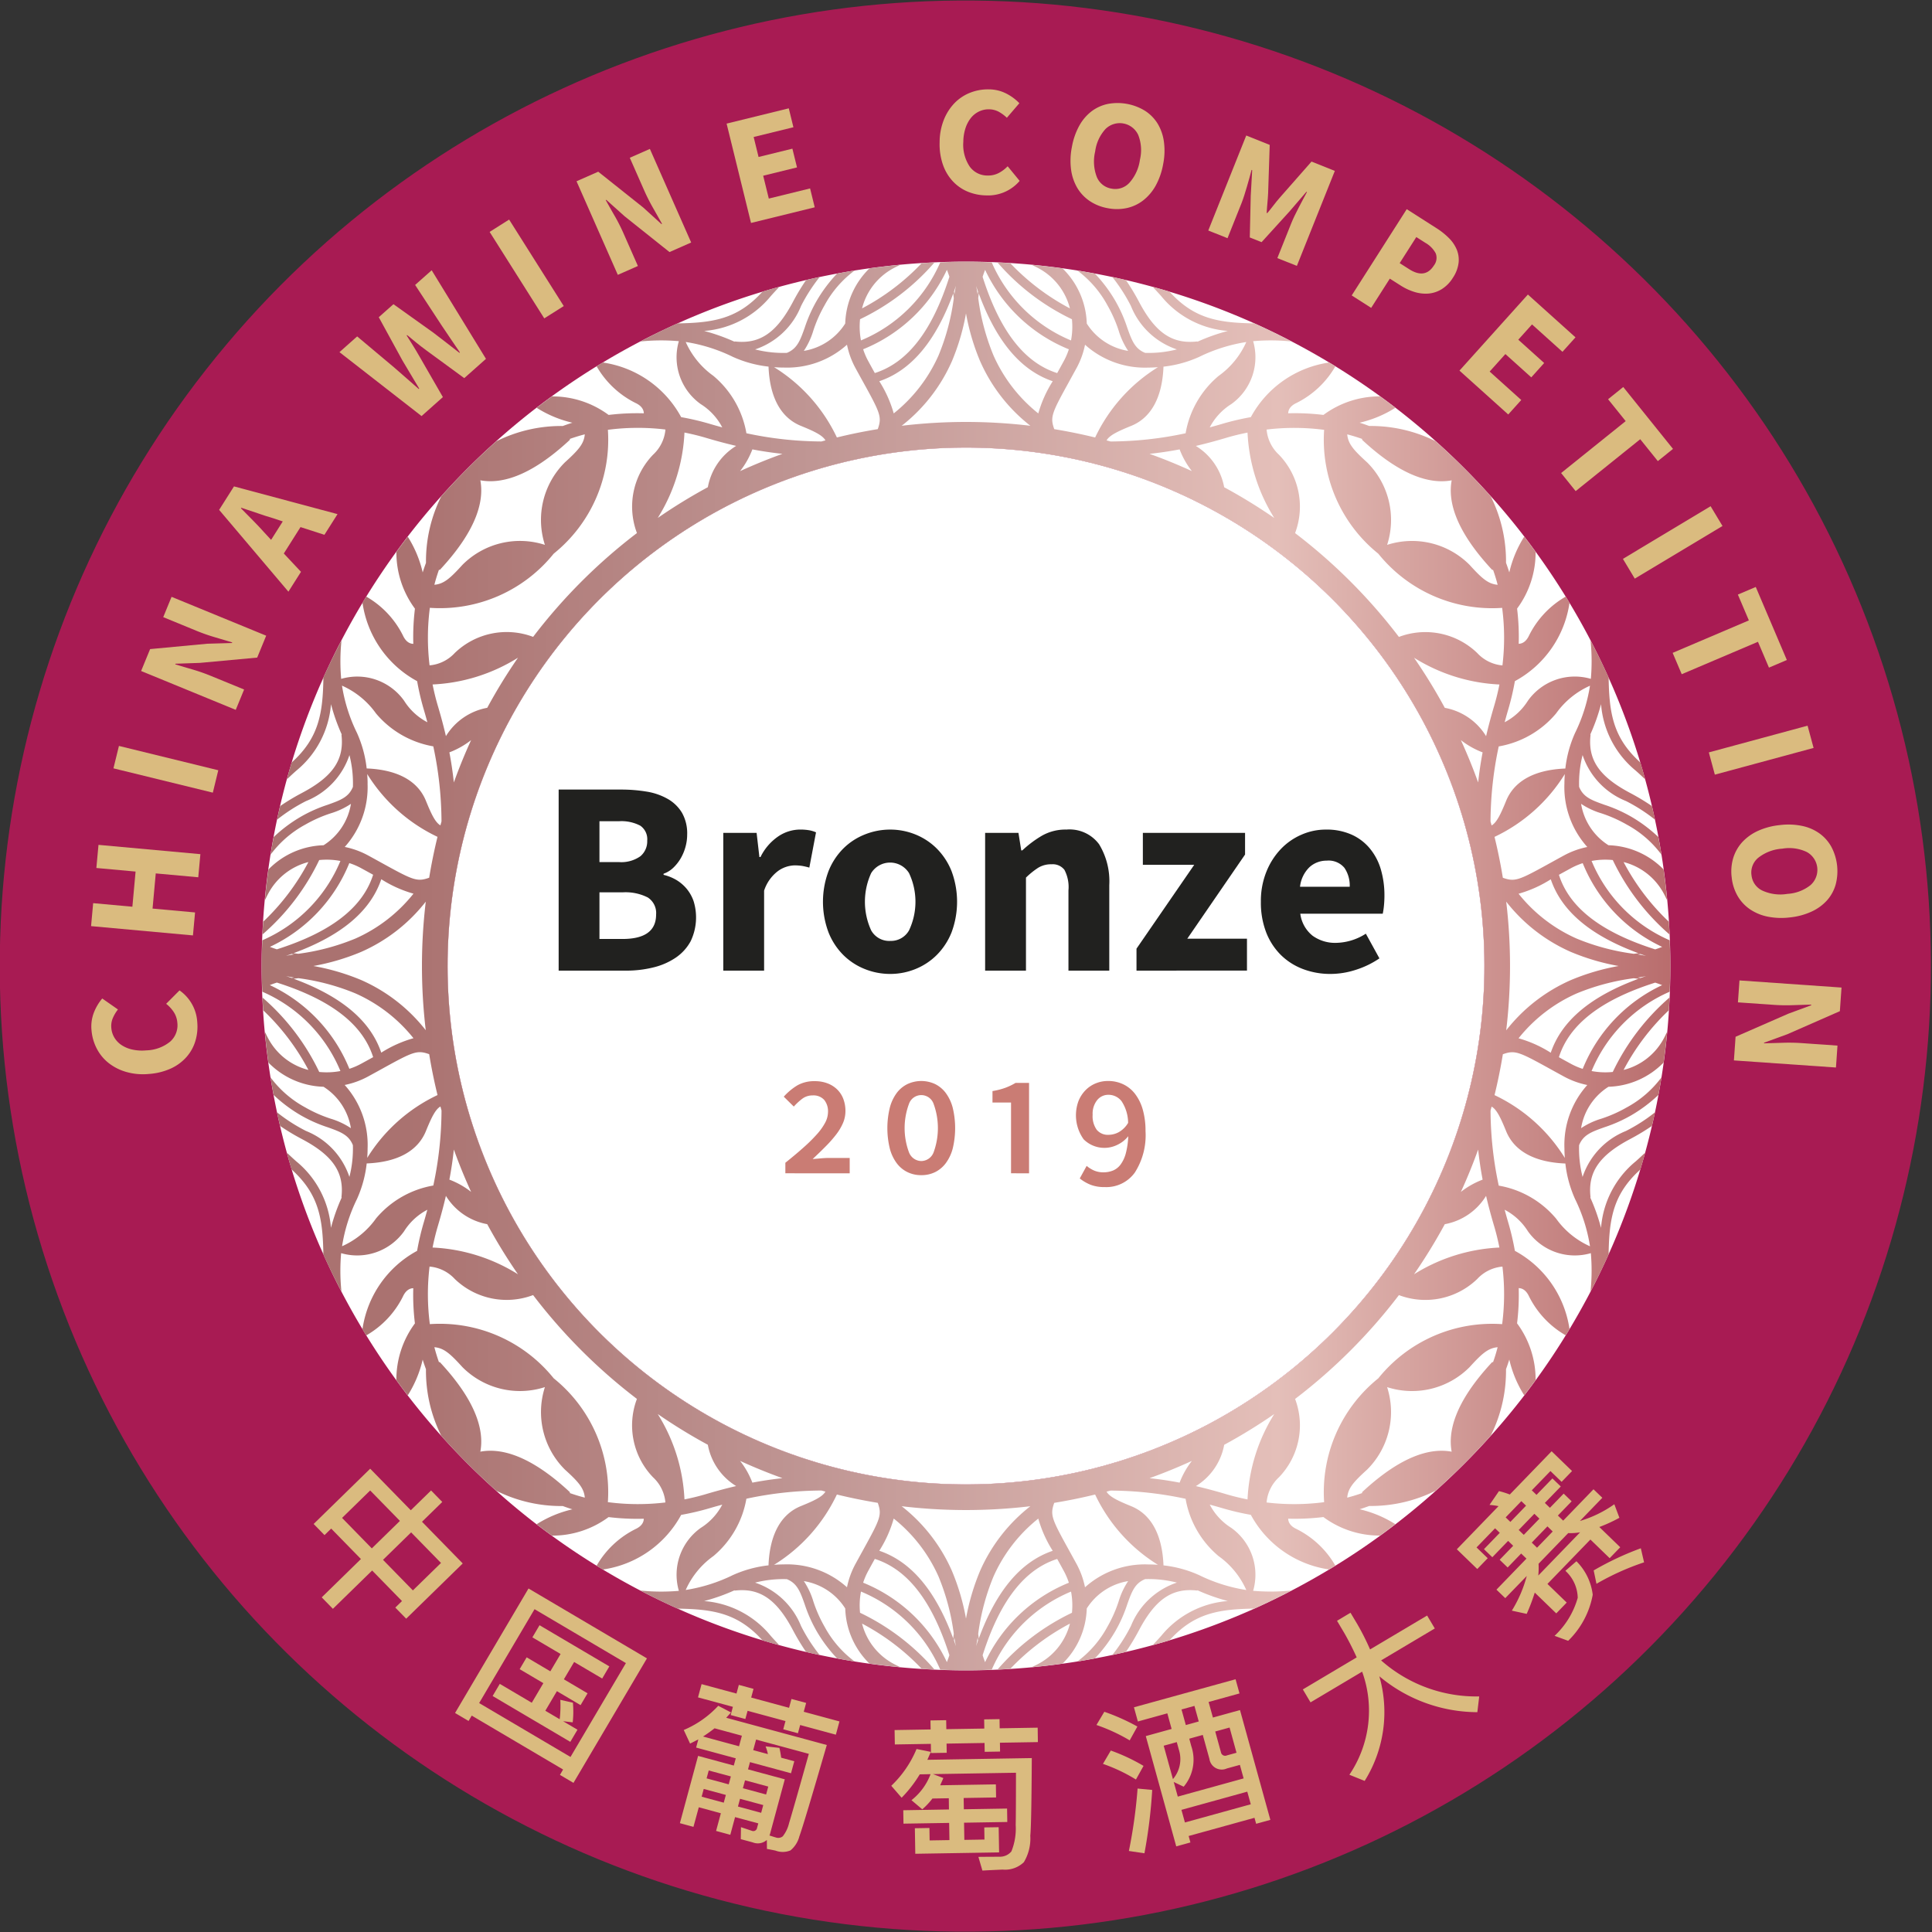
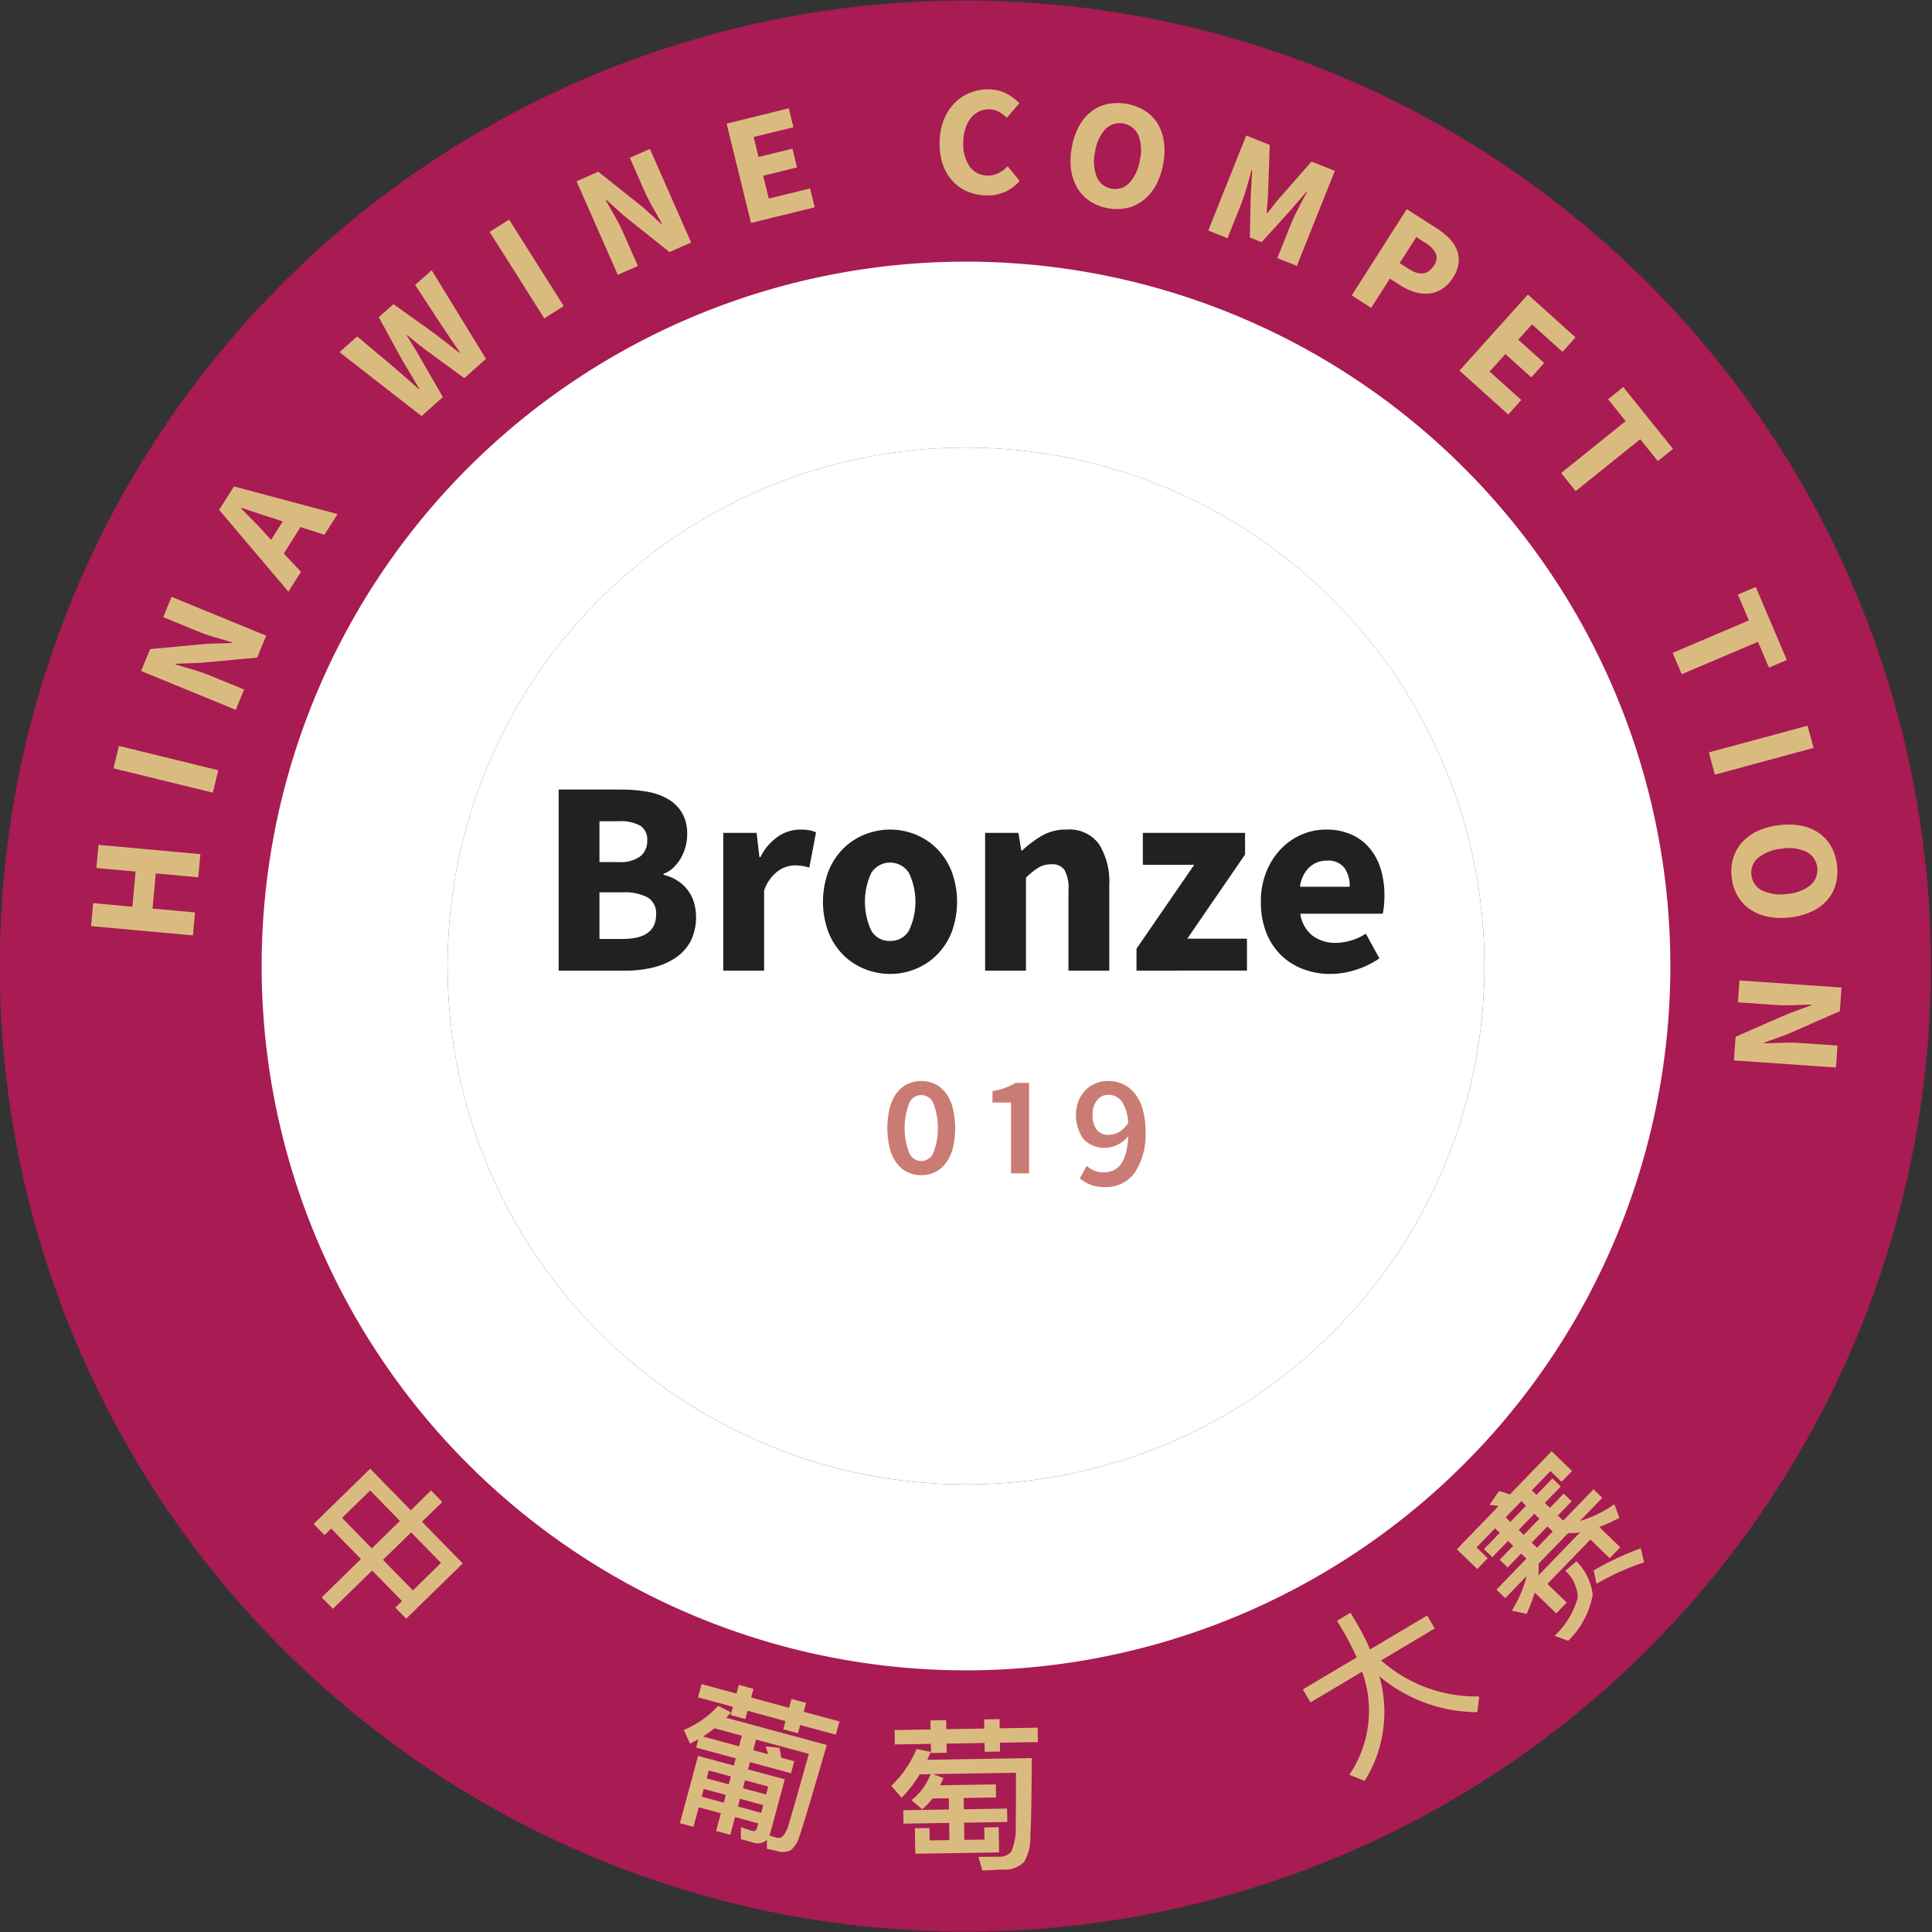
<svg xmlns="http://www.w3.org/2000/svg" id="Pantone_Rubine_Red_C" data-name="Pantone Rubine Red C" viewBox="0 0 100 100">
  <rect x="0" y="0" width="100" height="100" fill="#333333" stroke="none" />
  <defs>
    <style>.cls-1{fill:#a81b53;}.cls-2{fill:#fff;}.cls-3{fill:url(#Bronze_Glossy_Hot_Foil);}.cls-4{fill:#dabb7f;}.cls-5{fill:#ca7c74;}.cls-6{fill:#21211f;}</style>
    <linearGradient id="Bronze_Glossy_Hot_Foil" x1="13.543" y1="50" x2="86.457" y2="50" gradientUnits="userSpaceOnUse">
      <stop offset="0.101" stop-color="#aa7270" />
      <stop offset="0.382" stop-color="#bf9593" />
      <stop offset="0.721" stop-color="#e4bfb9" />
      <stop offset="1" stop-color="#b96d6d" />
    </linearGradient>
  </defs>
  <title>CWC_BronzeMedal_2019</title>
  <circle class="cls-1" cx="50" cy="50" r="50" transform="matrix(0.158, -0.987, 0.987, 0.158, -7.284, 91.455)" />
  <circle class="cls-2" cx="50" cy="50" r="26.833" transform="translate(-7.321 91.404) rotate(-80.842)" />
  <path class="cls-2" d="M50,13.543A36.457,36.457,0,1,0,86.457,50,36.457,36.457,0,0,0,50,13.543ZM50,76.834A26.834,26.834,0,1,1,76.834,50,26.834,26.834,0,0,1,50,76.834Z" />
-   <path class="cls-3" d="M82.328,66.848c.404-.774.784-1.562,1.133-2.367-.067.145-.139.282-.199.435.029-1.838.231-3.108,1.643-4.382.087-.288.167-.579.247-.87-.16.148-.299.283-.486.447a4.947,4.947,0,0,0-1.797,3.443,9.938,9.938,0,0,0-.559-1.575l.017-.002c-.153-1.295.441-2.17,2.051-3.021a11.412,11.412,0,0,0,1.123-.677c.055-.235.113-.47.163-.707a8.653,8.653,0,0,1-1.506.968,3.891,3.891,0,0,0-2.244,2.378,5.922,5.922,0,0,1-.18-1.644c.215-.535.643-.69,1.305-.926a7.384,7.384,0,0,0,1.397-.622,7.583,7.583,0,0,0,1.399-1.049c.057-.304.115-.608.164-.915a5.492,5.492,0,0,1-1.804,1.56,6.985,6.985,0,0,1-1.313.582,3.902,3.902,0,0,0-1.045.49,3.131,3.131,0,0,1,1.417-2.143,4.156,4.156,0,0,0,2.853-1.253c.072-.528.137-1.059.186-1.594-.077.153-.155.316-.232.448A3.271,3.271,0,0,1,84.037,55.38a11.861,11.861,0,0,1,2.34-3.087c.014-.22.028-.441.038-.662a11.837,11.837,0,0,0-2.938,3.853,3.811,3.811,0,0,1-1.097-.047,7.684,7.684,0,0,1,4.043-4.106c.016-.442.034-.884.034-1.331s-.018-.888-.034-1.331a7.683,7.683,0,0,1-4.043-4.106,3.836,3.836,0,0,1,1.097-.047,11.835,11.835,0,0,0,2.938,3.853c-.01-.222-.024-.442-.038-.662a11.86,11.86,0,0,1-2.34-3.087,3.27,3.27,0,0,1,2.023,1.528c.078.133.155.295.232.448-.05-.535-.114-1.066-.186-1.594A4.155,4.155,0,0,0,83.254,43.749a3.131,3.131,0,0,1-1.417-2.143,3.895,3.895,0,0,0,1.045.49,6.997,6.997,0,0,1,1.313.582,5.492,5.492,0,0,1,1.804,1.56c-.049-.307-.107-.611-.164-.915a7.596,7.596,0,0,0-1.399-1.049A7.397,7.397,0,0,0,83.04,41.653c-.662-.236-1.09-.391-1.305-.926a5.918,5.918,0,0,1,.18-1.644,3.89,3.89,0,0,0,2.244,2.378,8.653,8.653,0,0,1,1.506.968c-.05-.237-.108-.471-.163-.707a11.432,11.432,0,0,0-1.123-.677c-1.61-.851-2.204-1.726-2.051-3.021l-.017-.002a9.946,9.946,0,0,0,.559-1.575,4.947,4.947,0,0,0,1.797,3.443c.187.164.326.299.486.447-.08-.291-.16-.582-.247-.87-1.412-1.274-1.614-2.544-1.643-4.382.061.155.134.295.202.441-.35-.808-.731-1.598-1.136-2.374l.01.129a10.515,10.515,0,0,1,.003,1.856,2.977,2.977,0,0,0-3.257,1.131,3.131,3.131,0,0,1-1.205,1.115c.057-.208.114-.416.178-.632a13.562,13.562,0,0,0,.352-1.495,5.503,5.503,0,0,0,2.828-4.059c-.064-.107-.131-.211-.197-.317a4.77,4.77,0,0,0-1.898,2.014c-.157.338-.368.424-.535.429a12.099,12.099,0,0,0-.084-1.822,4.881,4.881,0,0,0,.959-2.936q-.29-.398-.59-.787a5.958,5.958,0,0,0-.772,1.849q-.079-.252-.17-.497a7.511,7.511,0,0,0-.795-3.448,36.734,36.734,0,0,0-2.841-2.84,7.516,7.516,0,0,0-3.445-.793q-.245-.091-.497-.17a5.957,5.957,0,0,0,1.85-.772q-.39-.3-.787-.59a4.882,4.882,0,0,0-2.936.96,12.101,12.101,0,0,0-1.823-.085c.004-.168.091-.378.429-.535A4.771,4.771,0,0,0,69.119,18.96c-.106-.065-.211-.132-.317-.197a5.504,5.504,0,0,0-4.059,2.828,13.65,13.65,0,0,0-1.495.352c-.216.064-.424.122-.632.178a3.134,3.134,0,0,1,1.115-1.205,2.977,2.977,0,0,0,1.131-3.257,10.539,10.539,0,0,1,1.856.003l.129.01c-.779-.407-1.572-.789-2.382-1.14.149.069.291.144.449.206-1.838-.029-3.108-.231-4.382-1.644-.288-.087-.579-.167-.87-.247.148.16.283.299.447.486a4.946,4.946,0,0,0,3.443,1.797,9.932,9.932,0,0,0-1.575.559l-.002-.017c-1.295.153-2.17-.441-3.021-2.051a11.403,11.403,0,0,0-.677-1.123c-.235-.055-.47-.113-.707-.163a8.661,8.661,0,0,1,.968,1.506,3.891,3.891,0,0,0,2.378,2.244,5.922,5.922,0,0,1-1.644.18c-.535-.215-.69-.643-.926-1.305a7.377,7.377,0,0,0-.622-1.396,7.59,7.59,0,0,0-1.048-1.399c-.304-.056-.608-.115-.915-.164a5.494,5.494,0,0,1,1.561,1.804,6.986,6.986,0,0,1,.582,1.313,3.894,3.894,0,0,0,.49,1.045,3.13,3.13,0,0,1-2.143-1.417,4.156,4.156,0,0,0-1.254-2.853c-.528-.072-1.059-.137-1.594-.186.153.077.316.155.448.232a3.271,3.271,0,0,1,1.528,2.024,11.858,11.858,0,0,1-3.087-2.34c-.22-.014-.441-.028-.662-.038a11.836,11.836,0,0,0,3.853,2.939,3.824,3.824,0,0,1-.047,1.097,7.682,7.682,0,0,1-4.106-4.043c-.443-.016-.884-.034-1.331-.034s-.888.018-1.331.034A7.682,7.682,0,0,1,44.563,17.62a3.824,3.824,0,0,1-.047-1.097,11.836,11.836,0,0,0,3.853-2.939c-.222.01-.442.024-.662.038a11.856,11.856,0,0,1-3.087,2.34,3.269,3.269,0,0,1,1.528-2.024c.133-.078.295-.155.448-.232-.535.05-1.066.114-1.594.186a4.155,4.155,0,0,0-1.253,2.853,3.13,3.13,0,0,1-2.143,1.417,3.901,3.901,0,0,0,.49-1.045,6.998,6.998,0,0,1,.582-1.313,5.491,5.491,0,0,1,1.56-1.804c-.307.049-.611.107-.915.164a7.581,7.581,0,0,0-1.048,1.399,7.368,7.368,0,0,0-.622,1.397c-.236.662-.391,1.09-.926,1.305a5.921,5.921,0,0,1-1.644-.18,3.891,3.891,0,0,0,2.378-2.244,8.666,8.666,0,0,1,.968-1.506c-.237.05-.471.108-.707.163a11.424,11.424,0,0,0-.677,1.123c-.851,1.61-1.726,2.204-3.021,2.051l-.002.017a9.933,9.933,0,0,0-1.575-.559,4.946,4.946,0,0,0,3.443-1.797c.164-.187.299-.326.447-.486-.291.08-.582.16-.87.247-1.274,1.412-2.544,1.614-4.382,1.644.16-.063.304-.138.455-.208-.813.351-1.608.735-2.388,1.142l.129-.01a10.543,10.543,0,0,1,1.856-.003,2.978,2.978,0,0,0,1.132,3.257,3.134,3.134,0,0,1,1.115,1.205c-.208-.057-.416-.114-.632-.178a13.604,13.604,0,0,0-1.495-.352,5.504,5.504,0,0,0-4.059-2.828c-.107.064-.211.131-.317.197a4.771,4.771,0,0,0,2.014,1.898c.338.157.425.367.429.535a12.152,12.152,0,0,0-1.822.084,4.881,4.881,0,0,0-2.937-.959q-.398.29-.787.59a5.962,5.962,0,0,0,1.849.772q-.252.079-.497.17a7.511,7.511,0,0,0-3.448.795,36.671,36.671,0,0,0-2.84,2.841,7.519,7.519,0,0,0-.793,3.446q-.091.244-.17.497a5.958,5.958,0,0,0-.772-1.849q-.3.39-.59.787a4.881,4.881,0,0,0,.96,2.937,12.125,12.125,0,0,0-.084,1.822c-.168-.004-.378-.091-.535-.429A4.772,4.772,0,0,0,18.96,30.881c-.066.106-.132.21-.197.317a5.504,5.504,0,0,0,2.828,4.059,13.579,13.579,0,0,0,.352,1.495c.064.216.121.424.178.632a3.133,3.133,0,0,1-1.205-1.115,2.978,2.978,0,0,0-3.257-1.131,10.521,10.521,0,0,1,.003-1.856l.01-.129c-.404.773-.783,1.56-1.131,2.364.066-.144.138-.28.198-.431-.029,1.838-.231,3.108-1.643,4.382-.087.288-.167.579-.247.87.16-.148.299-.284.486-.447a4.946,4.946,0,0,0,1.797-3.443,9.954,9.954,0,0,0,.559,1.575l-.017.002c.153,1.295-.441,2.17-2.051,3.021a11.393,11.393,0,0,0-1.123.677c-.055.236-.113.47-.163.707a8.653,8.653,0,0,1,1.506-.968,3.891,3.891,0,0,0,2.244-2.378,5.911,5.911,0,0,1,.18,1.644c-.215.535-.643.69-1.305.926a7.364,7.364,0,0,0-1.396.622,7.585,7.585,0,0,0-1.399,1.048c-.057.304-.115.608-.164.915a5.495,5.495,0,0,1,1.804-1.56,6.996,6.996,0,0,1,1.313-.582,3.902,3.902,0,0,0,1.045-.49,3.13,3.13,0,0,1-1.417,2.143,4.157,4.157,0,0,0-2.853,1.253c-.072.528-.136,1.059-.186,1.594.077-.153.155-.315.232-.448A3.27,3.27,0,0,1,15.963,44.62a11.863,11.863,0,0,1-2.34,3.087c-.014.221-.028.441-.038.662a11.836,11.836,0,0,0,2.938-3.853,3.835,3.835,0,0,1,1.097.047,7.683,7.683,0,0,1-4.043,4.106c-.016.443-.034.885-.034,1.331s.018.888.034,1.331A7.684,7.684,0,0,1,17.62,55.437a3.817,3.817,0,0,1-1.097.047,11.833,11.833,0,0,0-2.938-3.853c.01.221.024.442.038.662a11.863,11.863,0,0,1,2.34,3.087,3.27,3.27,0,0,1-2.024-1.528c-.077-.133-.155-.295-.232-.448.05.535.114,1.066.186,1.594a4.155,4.155,0,0,0,2.853,1.253,3.13,3.13,0,0,1,1.417,2.143,3.898,3.898,0,0,0-1.045-.49,7.005,7.005,0,0,1-1.313-.582,5.49,5.49,0,0,1-1.804-1.56c.049.307.107.611.164.915a7.593,7.593,0,0,0,1.399,1.048,7.38,7.38,0,0,0,1.396.622c.662.236,1.09.391,1.305.926a5.91,5.91,0,0,1-.18,1.644,3.891,3.891,0,0,0-2.244-2.378,8.661,8.661,0,0,1-1.506-.968c.05.237.108.471.163.707a11.365,11.365,0,0,0,1.123.677c1.61.851,2.204,1.726,2.051,3.021l.017.002a9.947,9.947,0,0,0-.559,1.575,4.947,4.947,0,0,0-1.797-3.443c-.187-.164-.326-.299-.486-.447.08.291.16.582.247.87,1.412,1.274,1.614,2.543,1.643,4.382-.062-.159-.137-.301-.207-.451.351.811.734,1.605,1.14,2.384l-.01-.129a10.554,10.554,0,0,1-.003-1.856,2.978,2.978,0,0,0,3.257-1.131,3.132,3.132,0,0,1,1.205-1.115c-.057.208-.114.416-.178.632a13.567,13.567,0,0,0-.352,1.495,5.503,5.503,0,0,0-2.828,4.059c.064.107.131.211.197.317a4.768,4.768,0,0,0,1.898-2.014c.157-.339.368-.424.535-.429a12.109,12.109,0,0,0,.085,1.822,4.879,4.879,0,0,0-.96,2.937q.29.398.59.787a5.959,5.959,0,0,0,.772-1.849q.079.252.17.497a7.508,7.508,0,0,0,.795,3.448,36.681,36.681,0,0,0,2.84,2.84,7.52,7.52,0,0,0,3.446.793q.245.091.497.17a5.96,5.96,0,0,0-1.849.772q.39.3.787.59a4.881,4.881,0,0,0,2.936-.96,12.102,12.102,0,0,0,1.823.085c-.004.168-.091.378-.429.535a4.771,4.771,0,0,0-2.014,1.898c.106.065.21.132.317.197A5.504,5.504,0,0,0,35.257,78.41a13.611,13.611,0,0,0,1.495-.352c.216-.064.424-.121.632-.178a3.138,3.138,0,0,1-1.115,1.205,2.978,2.978,0,0,0-1.131,3.257,10.602,10.602,0,0,1-1.856-.003l-.129-.01c.779.407,1.573.79,2.384,1.141-.15-.07-.293-.144-.452-.207,1.838.029,3.108.231,4.382,1.644.288.087.579.167.87.247-.148-.16-.283-.299-.447-.486a4.945,4.945,0,0,0-3.443-1.797,9.957,9.957,0,0,0,1.575-.559l.002.018c1.295-.153,2.17.441,3.021,2.051a11.399,11.399,0,0,0,.677,1.123c.235.055.47.113.707.163a8.658,8.658,0,0,1-.968-1.506,3.891,3.891,0,0,0-2.378-2.244,5.921,5.921,0,0,1,1.644-.18c.535.216.69.643.926,1.305a7.366,7.366,0,0,0,.622,1.396,7.591,7.591,0,0,0,1.049,1.399c.304.057.608.115.915.163a5.49,5.49,0,0,1-1.56-1.804,6.964,6.964,0,0,1-.582-1.313,3.902,3.902,0,0,0-.49-1.045,3.131,3.131,0,0,1,2.143,1.417,4.157,4.157,0,0,0,1.254,2.853c.528.072,1.059.136,1.594.186-.153-.077-.316-.155-.448-.232A3.271,3.271,0,0,1,44.62,84.037a11.86,11.86,0,0,1,3.087,2.34c.22.014.441.028.662.038a11.834,11.834,0,0,0-3.853-2.939,3.832,3.832,0,0,1,.048-1.097A7.684,7.684,0,0,1,48.669,86.423c.443.016.885.034,1.331.034s.888-.018,1.331-.034A7.683,7.683,0,0,1,55.437,82.38a3.828,3.828,0,0,1,.047,1.097,11.83,11.83,0,0,0-3.853,2.939c.222-.01.442-.024.662-.038a11.87,11.87,0,0,1,3.087-2.34,3.269,3.269,0,0,1-1.528,2.024c-.133.078-.295.155-.449.232.535-.05,1.066-.114,1.594-.186a4.155,4.155,0,0,0,1.253-2.853,3.13,3.13,0,0,1,2.143-1.417,3.89,3.89,0,0,0-.49,1.045,7.006,7.006,0,0,1-.582,1.313,5.492,5.492,0,0,1-1.56,1.804c.307-.049.611-.107.915-.164a7.604,7.604,0,0,0,1.048-1.399,7.369,7.369,0,0,0,.622-1.396c.236-.662.391-1.09.926-1.306a5.931,5.931,0,0,1,1.644.18,3.89,3.89,0,0,0-2.378,2.244,8.652,8.652,0,0,1-.968,1.506c.237-.05.471-.108.707-.163a11.403,11.403,0,0,0,.677-1.123c.851-1.61,1.726-2.204,3.021-2.051l.002-.018a9.956,9.956,0,0,0,1.575.559,4.946,4.946,0,0,0-3.443,1.797c-.164.187-.299.326-.447.486.291-.08.582-.16.87-.247,1.274-1.413,2.544-1.614,4.382-1.644-.166.065-.316.143-.472.216.819-.353,1.619-.74,2.405-1.15l-.129.01a10.581,10.581,0,0,1-1.856.003,2.978,2.978,0,0,0-1.131-3.257,3.132,3.132,0,0,1-1.115-1.205c.208.057.416.114.632.178a13.497,13.497,0,0,0,1.495.352,5.503,5.503,0,0,0,4.059,2.828c.106-.064.211-.131.317-.197a4.772,4.772,0,0,0-2.014-1.898c-.338-.157-.424-.368-.429-.535a12.136,12.136,0,0,0,1.822-.084,4.882,4.882,0,0,0,2.937.959q.398-.29.787-.59a5.955,5.955,0,0,0-1.849-.772q.252-.079.497-.17a7.511,7.511,0,0,0,3.448-.795,36.641,36.641,0,0,0,2.84-2.84,7.518,7.518,0,0,0,.793-3.446q.091-.245.17-.497a5.963,5.963,0,0,0,.772,1.849q.3-.39.59-.787a4.879,4.879,0,0,0-.96-2.937,12.073,12.073,0,0,0,.085-1.823c.168.004.378.091.535.429a4.773,4.773,0,0,0,1.898,2.014c.065-.106.132-.21.197-.317A5.505,5.505,0,0,0,78.41,64.743a13.657,13.657,0,0,0-.352-1.495c-.064-.216-.121-.424-.178-.632a3.136,3.136,0,0,1,1.205,1.115,2.978,2.978,0,0,0,3.257,1.132,10.53,10.53,0,0,1-.004,1.856Zm-1.353-7.4c0,.164.008.326.021.488a8.602,8.602,0,0,0-3.639-3.253q.255-1.044.431-2.116c.623-.221.82-.136,2.408.74.229.126.483.267.77.423a4.304,4.304,0,0,0,1.192.43A4.636,4.636,0,0,0,80.975,59.448ZM77.962,46.67a8.67,8.67,0,0,0,3.351,2.604A11.687,11.687,0,0,0,83.778,50a11.685,11.685,0,0,0-2.466.727,8.674,8.674,0,0,0-3.351,2.603,28.139,28.139,0,0,0,0-6.661Zm6.803,3.932c.161-.025.306-.051.438-.079-.098.033-.198.066-.293.1C84.863,50.614,84.814,50.608,84.765,50.601Zm.037.062c-2.479.914-3.974,2.173-4.535,3.825a6.275,6.275,0,0,0-1.667-.747,7.967,7.967,0,0,1,3.004-2.32,11.71,11.71,0,0,1,2.956-.788C84.643,50.641,84.723,50.652,84.802,50.663Zm-.037-1.264c.049-.007.097-.013.145-.021.095.034.195.067.293.101C85.072,49.45,84.927,49.425,84.765,49.399Zm-.204-.032a11.7,11.7,0,0,1-2.956-.788,7.969,7.969,0,0,1-3.004-2.32,6.279,6.279,0,0,0,1.667-.747c.561,1.651,2.056,2.911,4.535,3.825C84.723,49.349,84.643,49.36,84.561,49.368Zm-2.641,5.956a3.5,3.5,0,0,1-.596-.254c-.232-.126-.443-.242-.636-.349.54-1.698,2.175-2.967,4.983-3.86.126.04.246.084.361.129A8.179,8.179,0,0,0,81.921,55.323Zm4.112-6.312c-.115.045-.234.088-.36.128-2.808-.893-4.443-2.162-4.983-3.86.193-.107.404-.222.636-.349a3.507,3.507,0,0,1,.596-.254A8.179,8.179,0,0,0,86.033,49.011ZM82.158,43.84a4.299,4.299,0,0,0-1.193.43c-.286.156-.541.297-.77.423-1.587.876-1.785.961-2.408.74q-.175-1.072-.431-2.116a8.603,8.603,0,0,0,3.639-3.252c-.012.161-.021.324-.021.487A4.635,4.635,0,0,0,82.158,43.84ZM80.542,36.928a4.297,4.297,0,0,1,1.755-1.435,8.52,8.52,0,0,1-.772,2.444,6.125,6.125,0,0,0-.503,1.842c-1.584.063-2.643.635-3.066,1.675-.285.7-.489,1.121-.751,1.271q-.028-.103-.056-.205a18.802,18.802,0,0,1,.425-3.886A4.974,4.974,0,0,0,80.542,36.928ZM50,76.834A26.833,26.833,0,1,1,76.834,50,26.834,26.834,0,0,1,50,76.834Zm11.692-1.218a4.283,4.283,0,0,0-.635,1.125c-.524-.1-1.038-.176-1.556-.231Q60.619,76.107,61.692,75.616Zm-21.193.894c-.518.055-1.032.131-1.557.231a4.266,4.266,0,0,0-.635-1.125Q39.38,76.107,40.499,76.509ZM23.081,38.102c-.117-.502-.255-1.02-.417-1.564-.109-.366-.199-.738-.273-1.11a9.103,9.103,0,0,0,4.42-1.385,28.16,28.16,0,0,0-1.592,2.593A3.177,3.177,0,0,0,23.081,38.102Zm1.304.205q-.491,1.073-.894,2.192c-.055-.518-.131-1.033-.231-1.557A4.276,4.276,0,0,0,24.385,38.308Zm.833,25.055A28.229,28.229,0,0,0,26.81,65.956a9.107,9.107,0,0,0-4.42-1.384c.074-.372.164-.743.273-1.11.162-.544.3-1.062.417-1.564A3.179,3.179,0,0,0,25.218,63.363ZM23.26,61.057c.1-.524.176-1.039.231-1.557q.402,1.118.894,2.192A4.278,4.278,0,0,0,23.26,61.057ZM38.308,24.385a4.279,4.279,0,0,0,.635-1.125c.524.1,1.038.176,1.557.231Q39.382,23.893,38.308,24.385Zm21.193-.894c.518-.055,1.033-.131,1.556-.231a4.284,4.284,0,0,0,.635,1.125Q60.62,23.893,59.501,23.491ZM75.615,38.308a4.271,4.271,0,0,0,1.125.635c-.1.524-.176,1.038-.231,1.557Q76.107,39.382,75.615,38.308Zm1.125,22.75a4.274,4.274,0,0,0-1.125.635q.491-1.072.893-2.191C76.565,60.019,76.64,60.534,76.74,61.057Zm-1.958,2.306a3.179,3.179,0,0,0,2.137-1.466c.117.502.255,1.02.417,1.564.109.367.199.738.273,1.11A9.106,9.106,0,0,0,73.19,65.956,28.214,28.214,0,0,0,74.782,63.364Zm0-26.727A28.237,28.237,0,0,0,73.19,34.044a9.108,9.108,0,0,0,4.42,1.385c-.074.372-.164.743-.273,1.11-.162.544-.3,1.062-.417,1.565A3.178,3.178,0,0,0,74.782,36.637ZM70.513,22.722l-.018.036c2.146,2.002,3.653,2.289,4.644,2.104-.186.991.101,2.498,2.104,4.644l.035-.019c.09.254.171.514.24.782-.484-.044-.798-.309-1.451-1.03a4.201,4.201,0,0,0-4.27-1.036,4.2,4.2,0,0,0-1.035-4.27c-.72-.653-.985-.967-1.03-1.451Q70.133,22.586,70.513,22.722Zm-1.976-.473a7.559,7.559,0,0,0,2.804,6.41,7.559,7.559,0,0,0,6.41,2.804,11.907,11.907,0,0,1,.015,2.979,2.01,2.01,0,0,1-1.304-.641,3.871,3.871,0,0,0-4.055-.834,28.404,28.404,0,0,0-5.374-5.374A3.872,3.872,0,0,0,66.2,23.538a2.007,2.007,0,0,1-.641-1.304A11.922,11.922,0,0,1,68.537,22.249Zm-5.075.415c.366-.109.737-.199,1.11-.273a9.105,9.105,0,0,0,1.384,4.42,28.167,28.167,0,0,0-2.593-1.592,3.178,3.178,0,0,0-1.466-2.137C62.4,22.964,62.918,22.826,63.462,22.664Zm-1.398-4.189a8.537,8.537,0,0,1,2.444-.772,4.296,4.296,0,0,1-1.435,1.756,4.974,4.974,0,0,0-1.706,2.967,18.789,18.789,0,0,1-3.885.425q-.103-.028-.206-.056c.15-.262.571-.466,1.271-.75,1.041-.423,1.613-1.483,1.675-3.067A6.105,6.105,0,0,0,62.064,18.475Zm-6.333.56a4.303,4.303,0,0,0,.43-1.192,4.636,4.636,0,0,0,3.288,1.183c.163,0,.326-.009.488-.021a8.605,8.605,0,0,0-3.253,3.639q-1.044-.255-2.116-.431c-.221-.623-.136-.82.74-2.408C55.433,19.576,55.574,19.321,55.73,19.035Zm-4.741-5.067A8.178,8.178,0,0,0,55.323,18.08a3.484,3.484,0,0,1-.254.595c-.127.232-.242.443-.349.636-1.698-.539-2.967-2.175-3.86-4.982C50.901,14.202,50.944,14.082,50.989,13.968Zm-.326,1.23c.914,2.479,2.173,3.974,3.825,4.535a6.28,6.28,0,0,0-.747,1.666,7.963,7.963,0,0,1-2.32-3.004,11.695,11.695,0,0,1-.788-2.956C50.641,15.357,50.651,15.277,50.663,15.198Zm-.041-.108c-.008.048-.015.096-.021.145-.025-.161-.051-.306-.079-.438C50.555,14.895,50.588,14.995,50.622,15.09Zm.105,3.597a8.672,8.672,0,0,0,2.604,3.351,28.14,28.14,0,0,0-6.661,0,8.668,8.668,0,0,0,2.604-3.351A11.69,11.69,0,0,0,50,16.222,11.696,11.696,0,0,0,50.727,18.687Zm-1.249-3.891c-.029.132-.054.277-.079.438-.006-.049-.013-.097-.021-.145C49.412,14.995,49.445,14.895,49.478,14.797Zm-.111.642a11.688,11.688,0,0,1-.788,2.956,7.965,7.965,0,0,1-2.321,3.004,6.274,6.274,0,0,0-.747-1.666c1.652-.561,2.911-2.056,3.825-4.535C49.349,15.277,49.36,15.357,49.367,15.439Zm-.356-1.472c.045.115.088.234.128.36-.893,2.808-2.162,4.443-3.86,4.983-.107-.193-.223-.404-.349-.636a3.5,3.5,0,0,1-.254-.595A8.18,8.18,0,0,0,49.011,13.967Zm-8.459,5.058A4.635,4.635,0,0,0,43.84,17.842a4.303,4.303,0,0,0,.43,1.192c.156.287.297.542.423.77.877,1.587.961,1.785.74,2.408q-1.072.175-2.116.431a8.602,8.602,0,0,0-3.252-3.639C40.227,19.017,40.389,19.025,40.553,19.025Zm-3.625.433a4.292,4.292,0,0,1-1.435-1.756,8.535,8.535,0,0,1,2.444.772,6.107,6.107,0,0,0,1.842.503c.062,1.584.634,2.643,1.675,3.067.7.284,1.121.489,1.271.751-.069.018-.137.037-.205.056a18.794,18.794,0,0,1-3.886-.425A4.973,4.973,0,0,0,36.928,19.458Zm-1.499,2.932c.372.074.744.164,1.11.273.544.162,1.062.3,1.565.417a3.179,3.179,0,0,0-1.466,2.138,28.17,28.17,0,0,0-2.593,1.592A9.105,9.105,0,0,0,35.428,22.391Zm-12.706,7.096.036.019c2.002-2.146,2.289-3.653,2.103-4.644.992.185,2.498-.101,4.644-2.104l-.019-.035q.38-.136.782-.24c-.044.484-.31.798-1.03,1.451a4.201,4.201,0,0,0-1.035,4.27,4.2,4.2,0,0,0-4.27,1.036c-.653.72-.967.985-1.451,1.03Q22.586,29.867,22.722,29.487Zm-.473,1.976a7.558,7.558,0,0,0,6.41-2.804,7.559,7.559,0,0,0,2.804-6.41,11.929,11.929,0,0,1,2.979-.015,2.009,2.009,0,0,1-.641,1.304,3.871,3.871,0,0,0-.834,4.055,28.397,28.397,0,0,0-5.374,5.373,3.871,3.871,0,0,0-4.055.834,2.009,2.009,0,0,1-1.304.641A11.925,11.925,0,0,1,22.249,31.463Zm-4.546,4.029a4.294,4.294,0,0,1,1.756,1.435,4.975,4.975,0,0,0,2.967,1.706,18.803,18.803,0,0,1,.425,3.885c-.019.068-.037.137-.056.205-.262-.15-.466-.571-.75-1.27-.423-1.041-1.483-1.613-3.067-1.676a6.114,6.114,0,0,0-.503-1.842A8.535,8.535,0,0,1,17.702,35.492Zm1.323,5.06c0-.164-.009-.326-.021-.488a8.602,8.602,0,0,0,3.639,3.253q-.255,1.044-.431,2.116c-.623.221-.82.136-2.408-.74-.229-.126-.483-.267-.77-.423a4.309,4.309,0,0,0-1.192-.43A4.635,4.635,0,0,0,19.025,40.553Zm3.013,12.778a8.67,8.67,0,0,0-3.351-2.604A11.684,11.684,0,0,0,16.221,50a11.69,11.69,0,0,0,2.466-.727,8.67,8.67,0,0,0,3.351-2.604,28.14,28.14,0,0,0,0,6.661Zm-6.803-3.932c-.161.025-.306.051-.438.079.098-.033.198-.066.293-.101C15.137,49.386,15.186,49.393,15.235,49.399Zm-.037-.062c2.479-.914,3.974-2.173,4.535-3.825a6.267,6.267,0,0,0,1.667.747A7.965,7.965,0,0,1,18.395,48.58a11.694,11.694,0,0,1-2.956.788C15.357,49.359,15.277,49.349,15.198,49.337Zm.037,1.264c-.049.006-.097.013-.145.021-.095-.034-.195-.067-.293-.101C14.928,50.55,15.073,50.575,15.235,50.601Zm.204.032a11.692,11.692,0,0,1,2.956.788,7.97,7.97,0,0,1,3.004,2.32,6.286,6.286,0,0,0-1.667.747c-.561-1.652-2.056-2.911-4.535-3.825C15.277,50.651,15.357,50.64,15.439,50.633Zm2.641-5.956a3.491,3.491,0,0,1,.595.254c.232.126.443.242.636.349-.539,1.698-2.174,2.967-4.982,3.86-.126-.04-.246-.084-.36-.128A8.181,8.181,0,0,0,18.079,44.677Zm-4.112,6.312c.115-.045.234-.088.361-.128,2.808.893,4.444,2.162,4.983,3.86-.193.107-.404.223-.636.349a3.483,3.483,0,0,1-.595.254A8.181,8.181,0,0,0,13.967,50.989Zm3.875,5.171a4.295,4.295,0,0,0,1.192-.43c.287-.156.541-.297.77-.423,1.587-.876,1.785-.961,2.408-.74q.175,1.072.431,2.116a8.602,8.602,0,0,0-3.639,3.252c.012-.162.02-.324.02-.487A4.637,4.637,0,0,0,17.842,56.16Zm1.616,6.913a4.295,4.295,0,0,1-1.756,1.435,8.533,8.533,0,0,1,.772-2.444,6.108,6.108,0,0,0,.503-1.842c1.584-.063,2.643-.635,3.066-1.676.285-.7.489-1.121.751-1.271q.028.103.056.205a18.781,18.781,0,0,1-.425,3.886A4.973,4.973,0,0,0,19.458,63.072ZM29.487,77.278l.019-.036c-2.146-2.002-3.653-2.289-4.644-2.104.186-.991-.101-2.498-2.104-4.644l-.035.019q-.136-.38-.24-.782c.484.044.798.309,1.451,1.03a4.201,4.201,0,0,0,4.271,1.035,4.201,4.201,0,0,0,1.035,4.27c.72.653.985.967,1.03,1.451Q29.867,77.414,29.487,77.278Zm1.976.473a7.558,7.558,0,0,0-2.804-6.41,7.558,7.558,0,0,0-6.41-2.804,11.92,11.92,0,0,1-.015-2.979,2.01,2.01,0,0,1,1.304.641,3.87,3.87,0,0,0,4.055.834,28.397,28.397,0,0,0,5.374,5.374A3.87,3.87,0,0,0,33.8,76.463a2.01,2.01,0,0,1,.641,1.304A11.933,11.933,0,0,1,31.463,77.751Zm5.075-.415c-.366.109-.737.199-1.11.273a9.104,9.104,0,0,0-1.384-4.42,28.246,28.246,0,0,0,2.593,1.592,3.179,3.179,0,0,0,1.466,2.137C37.6,77.036,37.082,77.174,36.538,77.336Zm1.398,4.189a8.527,8.527,0,0,1-2.444.772,4.295,4.295,0,0,1,1.435-1.756,4.975,4.975,0,0,0,1.706-2.967,18.784,18.784,0,0,1,3.885-.425q.103.028.206.056c-.15.262-.571.466-1.271.75-1.041.423-1.613,1.483-1.675,3.067A6.123,6.123,0,0,0,37.936,81.525Zm6.334-.56a4.31,4.31,0,0,0-.43,1.192,4.636,4.636,0,0,0-3.288-1.183c-.164,0-.326.008-.488.021a8.605,8.605,0,0,0,3.253-3.639q1.044.255,2.116.431c.221.623.136.82-.74,2.408C44.567,80.424,44.426,80.679,44.27,80.966Zm4.741,5.067a8.178,8.178,0,0,0-4.334-4.112,3.488,3.488,0,0,1,.254-.595c.126-.232.242-.443.349-.636,1.698.54,2.967,2.175,3.86,4.983C49.099,85.798,49.056,85.918,49.011,86.033Zm.326-1.23c-.914-2.479-2.173-3.974-3.825-4.535a6.279,6.279,0,0,0,.747-1.667A7.97,7.97,0,0,1,48.58,81.605a11.707,11.707,0,0,1,.787,2.956C49.359,84.643,49.348,84.723,49.337,84.802Zm.041.108c.008-.048.015-.096.021-.145.026.162.051.306.079.438C49.445,85.105,49.412,85.006,49.378,84.91ZM50,83.779a11.694,11.694,0,0,0-.727-2.466,8.67,8.67,0,0,0-2.603-3.351,28.167,28.167,0,0,0,6.661,0,8.672,8.672,0,0,0-2.604,3.351A11.698,11.698,0,0,0,50,83.779Zm.522,1.425c.029-.132.054-.277.079-.438.007.049.014.097.021.145C50.588,85.006,50.555,85.105,50.522,85.204Zm.111-.642a11.703,11.703,0,0,1,.788-2.956,7.966,7.966,0,0,1,2.321-3.004,6.271,6.271,0,0,0,.747,1.667c-1.652.561-2.911,2.056-3.825,4.535C50.651,84.723,50.64,84.644,50.633,84.561Zm.356,1.472c-.045-.115-.088-.234-.128-.36.893-2.808,2.162-4.443,3.86-4.983.107.193.223.404.349.636a3.47,3.47,0,0,1,.254.595A8.18,8.18,0,0,0,50.989,86.033Zm8.459-5.058A4.635,4.635,0,0,0,56.16,82.158a4.306,4.306,0,0,0-.43-1.193c-.156-.286-.297-.541-.423-.77-.877-1.587-.961-1.785-.74-2.408q1.072-.175,2.116-.431a8.603,8.603,0,0,0,3.252,3.638C59.773,80.983,59.611,80.975,59.447,80.975Zm3.625-.433a4.294,4.294,0,0,1,1.435,1.756,8.537,8.537,0,0,1-2.444-.772,6.122,6.122,0,0,0-1.842-.503c-.063-1.584-.635-2.643-1.676-3.066-.7-.285-1.121-.489-1.271-.751q.103-.028.206-.055a18.788,18.788,0,0,1,3.885.425A4.973,4.973,0,0,0,63.072,80.542ZM64.572,77.61c-.372-.074-.743-.164-1.11-.273-.544-.162-1.062-.3-1.564-.417a3.18,3.18,0,0,0,1.466-2.137A28.207,28.207,0,0,0,65.956,73.19,9.105,9.105,0,0,0,64.572,77.61Zm12.706-7.096-.036-.019c-2.002,2.146-2.289,3.653-2.104,4.644-.991-.186-2.498.101-4.644,2.103l.019.036q-.381.136-.782.24c.044-.484.309-.798,1.03-1.451a4.201,4.201,0,0,0,1.035-4.27,4.201,4.201,0,0,0,4.27-1.035c.653-.72.967-.985,1.451-1.03Q77.414,70.133,77.278,70.513Zm.473-1.976a7.559,7.559,0,0,0-6.41,2.804,7.559,7.559,0,0,0-2.804,6.41,11.914,11.914,0,0,1-2.979.015,2.013,2.013,0,0,1,.641-1.304,3.87,3.87,0,0,0,.835-4.054,28.419,28.419,0,0,0,5.374-5.374A3.872,3.872,0,0,0,76.462,66.2a2.008,2.008,0,0,1,1.304-.641A11.918,11.918,0,0,1,77.751,68.537Zm2.791-5.464a4.973,4.973,0,0,0-2.967-1.706,18.799,18.799,0,0,1-.425-3.885q.028-.103.056-.206c.262.15.466.571.75,1.27.423,1.041,1.483,1.613,3.067,1.676a6.127,6.127,0,0,0,.503,1.841,8.533,8.533,0,0,1,.772,2.444A4.295,4.295,0,0,1,80.542,63.073Z" />
  <path class="cls-4" d="M22.892,77.741l-1.049,1.025,2.108,2.158-2.927,2.859-.563-.575.346-.338-1.545-1.581-2.031,1.983-.579-.593,2.03-1.984-1.54-1.576-.345.338-.563-.577L19.161,76.02l2.102,2.151,1.049-1.025Zm-3.647,2.403L20.7,78.722l-1.54-1.576-1.455,1.421Zm2.126,2.175L22.826,80.898,21.28,79.316l-1.455,1.421Z" />
-   <path class="cls-4" d="M29.683,92.281l-.7-.413.163-.278-4.729-2.791-.163.278-.7-.413L27.356,82.22l6.13,3.617Zm-.154-1.341,2.868-4.859-4.729-2.79-2.867,4.859Zm2.01-4.688-.37.628-1.452-.856-.531.897,1.226.724-.361.612-1.226-.723-.599,1.014.744.439a6.064,6.064,0,0,0,.032-1.004l.651.148a4.943,4.943,0,0,1-.01,1.017l-.498-.058.745.44-.371.628-4.021-2.373.371-.628,1.656.977.599-1.014-1.226-.724.362-.613,1.225.724.531-.897-1.46-.861.37-.628Z" />
  <path class="cls-4" d="M35.718,90.247l-.327-.703a5.143,5.143,0,0,0,1.786-1.253l.661.346c-.088.098-.173.189-.25.274l5.207,1.41c-.774,2.667-1.245,4.243-1.423,4.738a1.385,1.385,0,0,1-.458.718,1.045,1.045,0,0,1-.774.01c-.125-.026-.274-.058-.443-.086l-.005-.466a.706.706,0,0,1-.735.125l-.614-.166.01-.62.563.188a.195.195,0,0,0,.268-.147l.065-.237-1.202-.325-.247.916-.736-.2.248-.915-1.143-.31-.276,1.014-.702-.191.942-3.482,1.848.5.102-.375-2.052-.556.115-.425C36.003,90.104,35.86,90.179,35.718,90.247Zm2.403-2.588.121-.449.76.205-.121.45,1.961.531.124-.458.76.205-.124.458,1.848.5-.186.686-1.848-.5-.115.425-.76-.205.116-.425-1.962-.531-.115.425-.76-.205.115-.426-1.806-.489.185-.686Zm-1.804,5.337,1.145.31.108-.401-1.145-.31Zm.669-3.54c-.2.157-.397.297-.598.426l1.864.505.148-.547ZM36.684,91.64l-.111.408,1.145.31.111-.41Zm2.822,1.79-1.202-.325-.108.401,1.202.325Zm.259-.957-1.202-.325-.111.41,1.202.325Zm.393,2.634a.369.369,0,0,0,.359-.061,1.726,1.726,0,0,0,.323-.675q.241-.79,1.025-3.592L39.135,90.04l-.149.547.76.205a2.257,2.257,0,0,0-.12-.401l.716.079a4.728,4.728,0,0,1,.091.508l.679.184-.169.621-2.124-.576-.102.375,1.904.515-.769,2.845c-.006.024-.022.047-.025.062C39.939,95.039,40.044,95.076,40.159,95.107Z" />
  <path class="cls-4" d="M47.737,93.65l-.559-.473a3.1,3.1,0,0,0,.988-1.347l-.56.01a6.505,6.505,0,0,1-.938,1.21l-.536-.618a5.572,5.572,0,0,0,1.308-1.904l.74.149c-.065.145-.122.282-.18.41l5.406-.089c-.014,2.247-.035,3.586-.078,4.019a2.384,2.384,0,0,1-.333,1.369,1.403,1.403,0,0,1-1.104.383c-.288.014-.635.028-1.042.051l-.207-.708c.356-.006.721-.004,1.077-.009a.77.77,0,0,0,.63-.273,3.139,3.139,0,0,0,.223-1.369c.01-.398.013-1.296.015-2.704l-4.296.071.537.203c-.056.137-.114.257-.163.375l2.881-.047.011.677-1.678.028.01.584,2.237-.037.011.695-2.238.037.015.889,1.042-.017-.01-.628.745-.011.022,1.304-4.338.071-.022-1.322.754-.013.01.644,1.026-.017-.015-.889-2.364.038-.011-.694,2.364-.04L49.11,93.077l-.847.014A3.696,3.696,0,0,1,47.737,93.65Zm.432-4.134-.008-.466.813-.014.008.466,1.966-.032-.008-.475.796-.013.008.475,1.966-.033.011.747-1.965.032.008.458-.796.013-.008-.458-1.966.033.008.475-.813.013-.008-.475-1.864.031-.013-.745Z" />
-   <path class="cls-4" d="M58.871,89.365l-.398.716a9.184,9.184,0,0,0-1.721-.796l.408-.684A10.903,10.903,0,0,1,58.871,89.365Zm.318,2.037-.393.706a8.618,8.618,0,0,0-1.707-.81l.406-.69A9.595,9.595,0,0,1,59.188,91.402Zm.449,1.245a26.33,26.33,0,0,1-.402,3.279l-.805-.12a25.837,25.837,0,0,0,.45-3.231Zm4.315-5.729.203.734-1.599.442L62.78,88.9l1.402-.387,1.571,5.683-.735.203-.086-.31-3.408.942.092.334-.734.203L59.306,89.86l1.337-.37-.222-.808-1.525.422-.203-.735Zm-3.72,3.44.478,1.729a1.59,1.59,0,0,0,.307-1.524l-.108-.392Zm.729,2.634L64.37,92.05l-.194-.7-.676.186a.644.644,0,0,1-.901-.496l-.343-1.24-.7.194.107.392a2.165,2.165,0,0,1-.396,2.093l-.515-.244Zm3.778.397-.181-.653-3.408.942.18.653Zm-2.693-4.286-.223-.806-.669.184.223.808Zm1.596.314-.743.205.297,1.077a.219.219,0,0,0,.307.16l.498-.137Z" />
  <path class="cls-4" d="M70.222,85.786c-.185-.411-.398-.836-.642-1.262l-.376-.633.698-.416.282.473a12.278,12.278,0,0,1,.73,1.427L73.867,83.62l.398.669L71.486,85.942a7.436,7.436,0,0,0,5.078,1.865l-.097.815a7.936,7.936,0,0,1-5.073-1.858A6.722,6.722,0,0,1,70.635,92.18l-.791-.319a5.927,5.927,0,0,0,.66-5.336L67.833,88.114l-.398-.67Z" />
  <path class="cls-4" d="M83.557,77.859l.263.701a7.958,7.958,0,0,1-1.039.478l1.082,1.048-.547.565-.997-.965-2.223,2.298.997.965-.541.56-1.113-1.077a9.853,9.853,0,0,1-.418,1.102l-.768-.167a6.678,6.678,0,0,0,.772-1.795L77.912,82.72l-.456-.44,1.553-1.606-.274-.264-.699.723-.413-.399.699-.724L78.06,79.756l-.817.846-.433-.417.818-.846-.244-.235-.958.991.578.558-.541.56L75.406,80.19l2.158-2.232a3.624,3.624,0,0,0-.467-.064l.49-.715a4.499,4.499,0,0,1,.56.176l2.164-2.238,1.058,1.023-.541.56-.578-.559-.965.997.244.236.823-.851.433.417-.824.851.262.253.712-.735.413.399-.712.736.274.264,1.569-1.623.457.44L81.777,78.725A6.015,6.015,0,0,0,83.557,77.859Zm-5.624.68.244.235.811-.84-.244-.235Zm1.486-.186-.811.838.262.253.811-.838Zm.949.917-.274-.265-.811.84.274.264Zm.803.082-1.535,1.587a4.298,4.298,0,0,1-.014.61l2.164-2.237A2.784,2.784,0,0,1,81.171,79.352Zm.425,1.458a2.939,2.939,0,0,1,.843,1.733,4.423,4.423,0,0,1-1.271,2.385l-.704-.258a4.277,4.277,0,0,0,1.199-1.97,1.946,1.946,0,0,0-.639-1.395Zm3.333-.671.168.727a13.289,13.289,0,0,0-2.464,1.111l-.144-.692A15.283,15.283,0,0,1,84.928,80.139Z" />
-   <path class="cls-4" d="M10.21,52.908a2.575,2.575,0,0,1-.094.962,2.215,2.215,0,0,1-.448.823,2.421,2.421,0,0,1-.801.602,3.279,3.279,0,0,1-1.153.292,3.152,3.152,0,0,1-1.185-.105,2.648,2.648,0,0,1-.916-.468,2.286,2.286,0,0,1-.609-.748,2.502,2.502,0,0,1-.267-.939,2.002,2.002,0,0,1,.129-.933,2.579,2.579,0,0,1,.426-.712l.813.568a2.002,2.002,0,0,0-.267.45,1.055,1.055,0,0,0-.075.515,1.139,1.139,0,0,0,.16.496,1.212,1.212,0,0,0,.371.384,1.642,1.642,0,0,0,.556.23,2.315,2.315,0,0,0,.721.042,2.042,2.042,0,0,0,1.238-.454,1.126,1.126,0,0,0,.371-.969,1.172,1.172,0,0,0-.191-.567,1.796,1.796,0,0,0-.389-.42l.692-.694A2.153,2.153,0,0,1,10.21,52.908Z" />
  <path class="cls-4" d="M9.987,48.417,4.714,47.936l.108-1.189,2.03.185.166-1.82-2.03-.185.11-1.197,5.274.481-.11,1.197-2.2-.2-.166,1.82,2.2.2Z" />
  <path class="cls-4" d="M11.016,41.028,5.872,39.769l.284-1.16,5.142,1.259Z" />
  <path class="cls-4" d="M12.202,36.742,7.304,34.731,7.77,33.597l2.959-.278,1.278-.037.013-.031q-.406-.122-.907-.27a9.768,9.768,0,0,1-.936-.328l-1.728-.71L8.88,30.892l4.898,2.011-.466,1.134-2.965.274-1.264.043-.013.031q.421.128.907.27a9.606,9.606,0,0,1,.921.322l1.737.712Z" />
  <path class="cls-4" d="M14.928,30.625l-3.586-4.234.769-1.215,5.359,1.435-.678,1.07-1.238-.399L14.69,28.649l.889.948ZM13.69,27.572l.342.371.604-.954L14.16,26.83c-.265-.078-.542-.166-.831-.267s-.57-.194-.841-.282l-.017.027.624.632Q13.415,27.264,13.69,27.572Z" />
  <path class="cls-4" d="M21.82,21.536l-4.249-3.309.916-.814,1.918,1.61q.312.278.632.552c.213.184.426.37.637.559l.024-.022q-.218-.369-.439-.734c-.147-.242-.291-.486-.434-.729l-1.22-2.23.76-.674,2.068,1.476q.331.249.666.512c.223.173.45.351.681.53l.024-.022q-.243-.36-.478-.704t-.467-.693l-1.372-2.095.857-.76,2.81,4.586-1.124.998-1.984-1.453c-.17-.125-.336-.254-.5-.387s-.323-.263-.472-.39l-.024.022c.105.167.214.341.325.519s.221.361.324.543l1.225,2.127Z" />
  <path class="cls-4" d="M28.171,16.479l-2.828-4.476,1.009-.638L29.18,15.842Z" />
  <path class="cls-4" d="M31.978,14.226,29.841,9.382l1.123-.495,2.325,1.85.948.861.029-.014c-.139-.246-.293-.521-.466-.824a9.621,9.621,0,0,1-.448-.884l-.754-1.71,1.04-.458,2.137,4.844-1.122.495-2.329-1.858-.942-.845-.029.013c.143.257.297.532.466.824a9.455,9.455,0,0,1,.442.87l.757,1.717Z" />
  <path class="cls-4" d="M38.873,11.54,37.609,6.398l3.218-.791.24.979-2.058.505.254,1.034,1.751-.43.239.97-1.751.43.291,1.183L41.93,9.753l.24.977Z" />
  <path class="cls-4" d="M51.051,10.114a2.603,2.603,0,0,1-.948-.189,2.229,2.229,0,0,1-.774-.53,2.405,2.405,0,0,1-.518-.856,3.246,3.246,0,0,1-.176-1.178,3.158,3.158,0,0,1,.222-1.17,2.66,2.66,0,0,1,.558-.864A2.308,2.308,0,0,1,50.22,4.797a2.495,2.495,0,0,1,.961-.171,1.983,1.983,0,0,1,.915.222,2.542,2.542,0,0,1,.666.494l-.646.753a2.109,2.109,0,0,0-.421-.311,1.091,1.091,0,0,0-.507-.126,1.148,1.148,0,0,0-.509.11,1.216,1.216,0,0,0-.42.33,1.676,1.676,0,0,0-.284.532,2.344,2.344,0,0,0-.114.712A2.034,2.034,0,0,0,50.19,8.619a1.121,1.121,0,0,0,.926.466A1.174,1.174,0,0,0,51.7,8.952a1.79,1.79,0,0,0,.456-.346l.621.757A2.146,2.146,0,0,1,51.051,10.114Z" />
  <path class="cls-4" d="M57.337,10.776a2.446,2.446,0,0,1-.926-.366,2.157,2.157,0,0,1-.647-.677,2.541,2.541,0,0,1-.324-.944A3.581,3.581,0,0,1,55.48,7.614a3.55,3.55,0,0,1,.383-1.106,2.389,2.389,0,0,1,.639-.749,2.12,2.12,0,0,1,.843-.38,2.718,2.718,0,0,1,1.924.358,2.1,2.1,0,0,1,.649.661,2.438,2.438,0,0,1,.325.933,3.464,3.464,0,0,1-.038,1.161,3.601,3.601,0,0,1-.383,1.11,2.523,2.523,0,0,1-.643.764,2.117,2.117,0,0,1-.846.401A2.449,2.449,0,0,1,57.337,10.776Zm.189-1.014a.989.989,0,0,0,.931-.301,2.233,2.233,0,0,0,.545-1.192,2.13,2.13,0,0,0-.086-1.28,1.052,1.052,0,0,0-1.692-.315,2.121,2.121,0,0,0-.538,1.164,2.235,2.235,0,0,0,.079,1.308A.989.989,0,0,0,57.526,9.762Z" />
  <path class="cls-4" d="M62.54,11.931l1.966-4.918L65.72,7.5l-.082,2.503c-.009.166-.02.334-.037.505s-.028.343-.038.514l.029.011c.111-.13.218-.264.323-.401s.209-.267.319-.393l1.65-1.876,1.207.482-1.965,4.916L66.115,13.36l.72-1.803c.049-.121.107-.251.175-.393s.14-.284.214-.426.148-.282.221-.42.14-.263.203-.378l-.029-.013L66.751,10.937l-1.452,1.597-.61-.244.049-2.158.075-1.326-.031-.013c-.033.126-.07.265-.112.415s-.086.301-.13.456-.091.306-.139.456-.096.286-.144.406l-.72,1.803Z" />
  <path class="cls-4" d="M69.964,15.292l2.848-4.465,1.534.979a3.731,3.731,0,0,1,.646.513,1.855,1.855,0,0,1,.408.597,1.398,1.398,0,0,1,.096.688,1.779,1.779,0,0,1-.293.771,1.807,1.807,0,0,1-.573.588,1.554,1.554,0,0,1-.681.231,1.952,1.952,0,0,1-.73-.08,2.93,2.93,0,0,1-.727-.339l-.555-.353-.965,1.513Zm2.483-1.673.493.315q.821.522,1.276-.189a.646.646,0,0,0,.096-.633,1.364,1.364,0,0,0-.538-.545l-.466-.297Z" />
  <path class="cls-4" d="M75.542,19.183l3.541-3.938,2.464,2.216-.674.749-1.576-1.418-.711.791,1.34,1.206-.667.743-1.341-1.206-.814.906L78.74,20.704l-.674.749Z" />
  <path class="cls-4" d="M80.803,24.484l3.342-2.687-.911-1.133.785-.632,2.575,3.203-.785.632-.911-1.133L81.556,25.42Z" />
-   <path class="cls-4" d="M84.002,28.927l4.539-2.725.615,1.023-4.54,2.725Z" />
+   <path class="cls-4" d="M84.002,28.927Z" />
  <path class="cls-4" d="M86.576,33.792l3.945-1.68-.569-1.337.926-.394,1.609,3.781-.926.394-.569-1.337L87.046,34.897Z" />
  <path class="cls-4" d="M88.449,38.944,93.56,37.561l.311,1.152L88.76,40.096Z" />
  <path class="cls-4" d="M89.632,45.411a2.44,2.44,0,0,1,.078-.994,2.147,2.147,0,0,1,.458-.817,2.539,2.539,0,0,1,.808-.587,3.613,3.613,0,0,1,1.134-.305,3.523,3.523,0,0,1,1.17.042,2.378,2.378,0,0,1,.902.392,2.107,2.107,0,0,1,.611.694,2.7,2.7,0,0,1,.222,1.944,2.09,2.09,0,0,1-.442.815,2.436,2.436,0,0,1-.796.584,3.509,3.509,0,0,1-1.122.305,3.615,3.615,0,0,1-1.174-.042,2.511,2.511,0,0,1-.919-.389,2.121,2.121,0,0,1-.632-.693A2.428,2.428,0,0,1,89.632,45.411Zm1.025-.116a.987.987,0,0,0,.561.801,2.231,2.231,0,0,0,1.299.171,2.116,2.116,0,0,0,1.198-.456,1.054,1.054,0,0,0-.195-1.711,2.123,2.123,0,0,0-1.271-.173,2.236,2.236,0,0,0-1.226.459A.985.985,0,0,0,90.656,45.295Z" />
  <path class="cls-4" d="M90.035,50.747l5.282.369-.086,1.222-2.72,1.194-1.203.438-.003.032q.425-.011.947-.027a9.712,9.712,0,0,1,.992.015l1.864.13-.079,1.134-5.282-.367.086-1.224L92.561,52.47l1.187-.438.001-.033q-.44.011-.946.028a9.459,9.459,0,0,1-.976-.015l-1.872-.13Z" />
-   <path class="cls-5" d="M40.65,60.729V60.184q.536-.429.946-.795a8.165,8.165,0,0,0,.69-.683,3.045,3.045,0,0,0,.427-.601,1.212,1.212,0,0,0,.145-.552.942.942,0,0,0-.194-.618.738.738,0,0,0-.602-.236.87.87,0,0,0-.536.171,3.076,3.076,0,0,0-.439.406l-.519-.512a3.075,3.075,0,0,1,.715-.593,1.766,1.766,0,0,1,.894-.21,1.81,1.81,0,0,1,.657.114,1.45,1.45,0,0,1,.5.317,1.358,1.358,0,0,1,.316.487,1.757,1.757,0,0,1,.11.634,1.567,1.567,0,0,1-.121.601,2.738,2.738,0,0,1-.346.59,6.183,6.183,0,0,1-.536.613c-.209.212-.44.436-.695.675.135-.011.282-.023.439-.037s.299-.02.422-.02H43.98v.796Z" />
  <path class="cls-5" d="M47.684,60.826a1.6,1.6,0,0,1-.715-.158,1.533,1.533,0,0,1-.556-.463,2.196,2.196,0,0,1-.357-.759,4.461,4.461,0,0,1,0-2.108,2.213,2.213,0,0,1,.357-.764,1.53,1.53,0,0,1,.556-.462,1.689,1.689,0,0,1,1.433,0,1.54,1.54,0,0,1,.552.462,2.238,2.238,0,0,1,.359.764,4.506,4.506,0,0,1,0,2.108,2.221,2.221,0,0,1-.359.759,1.542,1.542,0,0,1-.552.463A1.593,1.593,0,0,1,47.684,60.826Zm0-.731a.692.692,0,0,0,.642-.458,3.655,3.655,0,0,0,0-2.494.675.675,0,0,0-1.28,0,3.595,3.595,0,0,0,0,2.494A.695.695,0,0,0,47.684,60.095Z" />
  <path class="cls-5" d="M52.331,60.729V57.066h-.96v-.593a3.629,3.629,0,0,0,.671-.171,3.24,3.24,0,0,0,.523-.251h.699v4.679Z" />
  <path class="cls-5" d="M57.181,61.443a1.992,1.992,0,0,1-.707-.11,2.226,2.226,0,0,1-.586-.337l.357-.65a1.557,1.557,0,0,0,.403.248,1.204,1.204,0,0,0,.467.085,1.311,1.311,0,0,0,.495-.093.942.942,0,0,0,.394-.314,1.721,1.721,0,0,0,.268-.577,3.979,3.979,0,0,0,.126-.885,1.571,1.571,0,0,1-.558.443,1.517,1.517,0,0,1-1.751-.283,2.135,2.135,0,0,1-.264-1.987,1.723,1.723,0,0,1,.359-.552,1.573,1.573,0,0,1,.523-.353,1.639,1.639,0,0,1,.642-.126,1.791,1.791,0,0,1,.809.18,1.685,1.685,0,0,1,.613.515,2.437,2.437,0,0,1,.387.817,4.007,4.007,0,0,1,.134,1.08,3.584,3.584,0,0,1-.552,2.145A1.818,1.818,0,0,1,57.181,61.443Zm.203-2.705a1.125,1.125,0,0,0,.523-.138,1.319,1.319,0,0,0,.484-.48,2.072,2.072,0,0,0-.337-1.12.851.851,0,0,0-.686-.333.735.735,0,0,0-.577.272,1.125,1.125,0,0,0-.236.759,1.209,1.209,0,0,0,.212.78A.747.747,0,0,0,57.384,58.738Z" />
  <path class="cls-6" d="M28.916,50.239V40.868H32.12a8.059,8.059,0,0,1,1.359.107,3.25,3.25,0,0,1,1.092.382,2.028,2.028,0,0,1,.732.718,2.159,2.159,0,0,1,.265,1.122,2.39,2.39,0,0,1-.086.632,2.462,2.462,0,0,1-.244.59,2.228,2.228,0,0,1-.382.489,1.393,1.393,0,0,1-.51.316v.058a2.374,2.374,0,0,1,.662.265,2.113,2.113,0,0,1,.531.453,2.057,2.057,0,0,1,.36.639,2.848,2.848,0,0,1-.15,2.077,2.421,2.421,0,0,1-.777.855,3.546,3.546,0,0,1-1.157.503,5.808,5.808,0,0,1-1.423.166ZM31.028,44.62h.992a1.714,1.714,0,0,0,1.128-.302,1.006,1.006,0,0,0,.352-.805.851.851,0,0,0-.359-.776,2.097,2.097,0,0,0-1.106-.23H31.028Zm0,3.981h1.193q1.738,0,1.739-1.264a.958.958,0,0,0-.431-.884,2.541,2.541,0,0,0-1.308-.265H31.028Z" />
  <path class="cls-6" d="M37.437,50.239V43.11h1.725l.144,1.25h.057a2.752,2.752,0,0,1,.934-1.078,2.036,2.036,0,0,1,1.092-.344,2.786,2.786,0,0,1,.496.036,1.52,1.52,0,0,1,.352.108l-.346,1.825A3.671,3.671,0,0,0,41.52,44.82a2.66,2.66,0,0,0-.403-.028,1.536,1.536,0,0,0-.84.287A2.078,2.078,0,0,0,39.55,46.1v4.139Z" />
  <path class="cls-6" d="M46.075,50.411a3.513,3.513,0,0,1-1.307-.251,3.308,3.308,0,0,1-1.115-.726,3.462,3.462,0,0,1-.768-1.171,4.516,4.516,0,0,1,0-3.176,3.474,3.474,0,0,1,.768-1.171,3.308,3.308,0,0,1,1.115-.726,3.513,3.513,0,0,1,1.307-.251,3.462,3.462,0,0,1,1.301.251,3.323,3.323,0,0,1,1.106.726,3.497,3.497,0,0,1,.769,1.171,4.535,4.535,0,0,1,0,3.176,3.484,3.484,0,0,1-.769,1.171,3.323,3.323,0,0,1-1.106.726A3.462,3.462,0,0,1,46.075,50.411Zm0-1.71a1.072,1.072,0,0,0,.977-.546,3.471,3.471,0,0,0,0-2.962,1.153,1.153,0,0,0-1.961,0,3.558,3.558,0,0,0,0,2.962A1.068,1.068,0,0,0,46.075,48.702Z" />
  <path class="cls-6" d="M50.99,50.239V43.11h1.725l.144.906h.057a5.71,5.71,0,0,1,1.005-.755,2.468,2.468,0,0,1,1.28-.323A1.901,1.901,0,0,1,56.89,43.7a3.686,3.686,0,0,1,.526,2.113v4.426H55.303V46.086a1.914,1.914,0,0,0-.209-1.064.767.767,0,0,0-.667-.287,1.272,1.272,0,0,0-.69.18,4.024,4.024,0,0,0-.633.51v4.814Z" />
  <path class="cls-6" d="M58.825,50.239V49.103l2.988-4.341H59.154V43.11h5.29v1.121l-2.99,4.355h3.089v1.652Z" />
  <path class="cls-6" d="M68.87,50.411a3.97,3.97,0,0,1-1.423-.251,3.285,3.285,0,0,1-1.151-.732,3.352,3.352,0,0,1-.76-1.171,4.269,4.269,0,0,1-.273-1.581,4.042,4.042,0,0,1,.287-1.56,3.675,3.675,0,0,1,.754-1.178,3.263,3.263,0,0,1,1.072-.74,3.119,3.119,0,0,1,1.25-.259,3.164,3.164,0,0,1,1.328.259,2.61,2.61,0,0,1,.948.718A3.037,3.037,0,0,1,71.472,45a4.758,4.758,0,0,1,.186,1.359,5.287,5.287,0,0,1-.028.546,3.883,3.883,0,0,1-.059.388H67.303a1.743,1.743,0,0,0,.639,1.142,1.985,1.985,0,0,0,1.215.367,2.937,2.937,0,0,0,1.539-.475l.703,1.278a4.636,4.636,0,0,1-1.214.59A4.266,4.266,0,0,1,68.87,50.411Zm-1.581-4.513h2.572a1.627,1.627,0,0,0-.273-.977,1.065,1.065,0,0,0-.92-.374,1.307,1.307,0,0,0-.884.332A1.663,1.663,0,0,0,67.289,45.898Z" />
</svg>